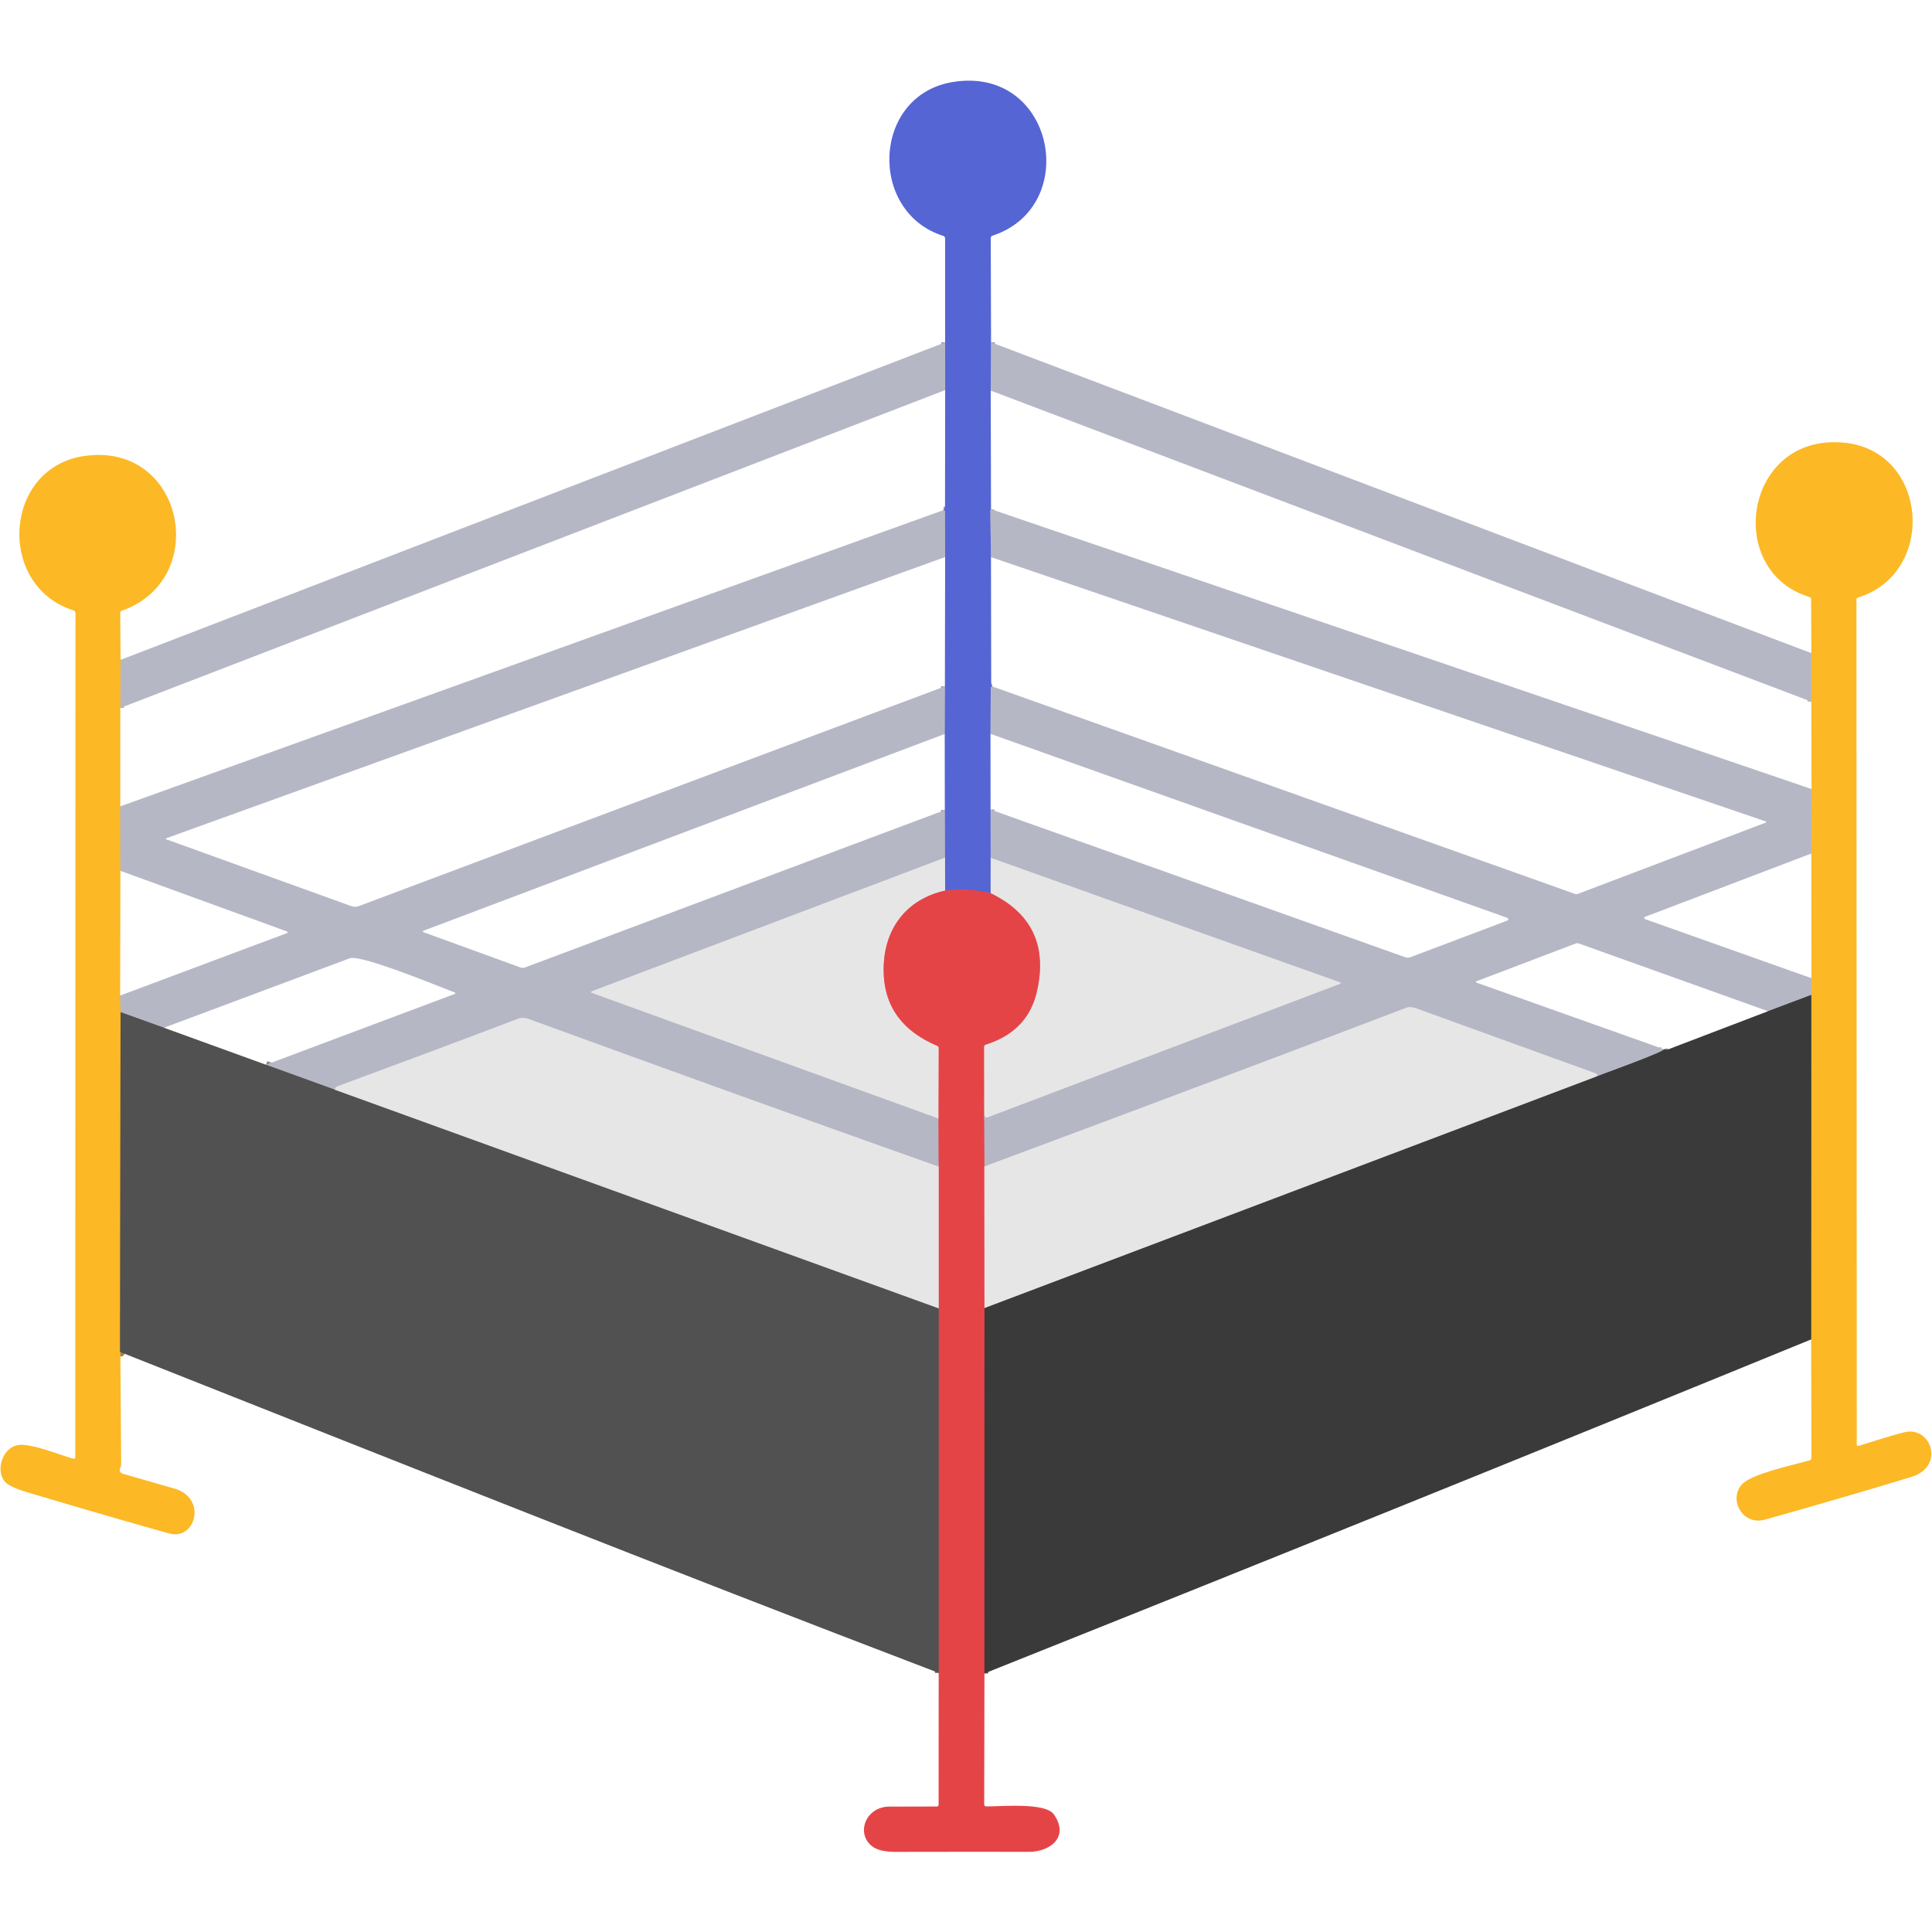
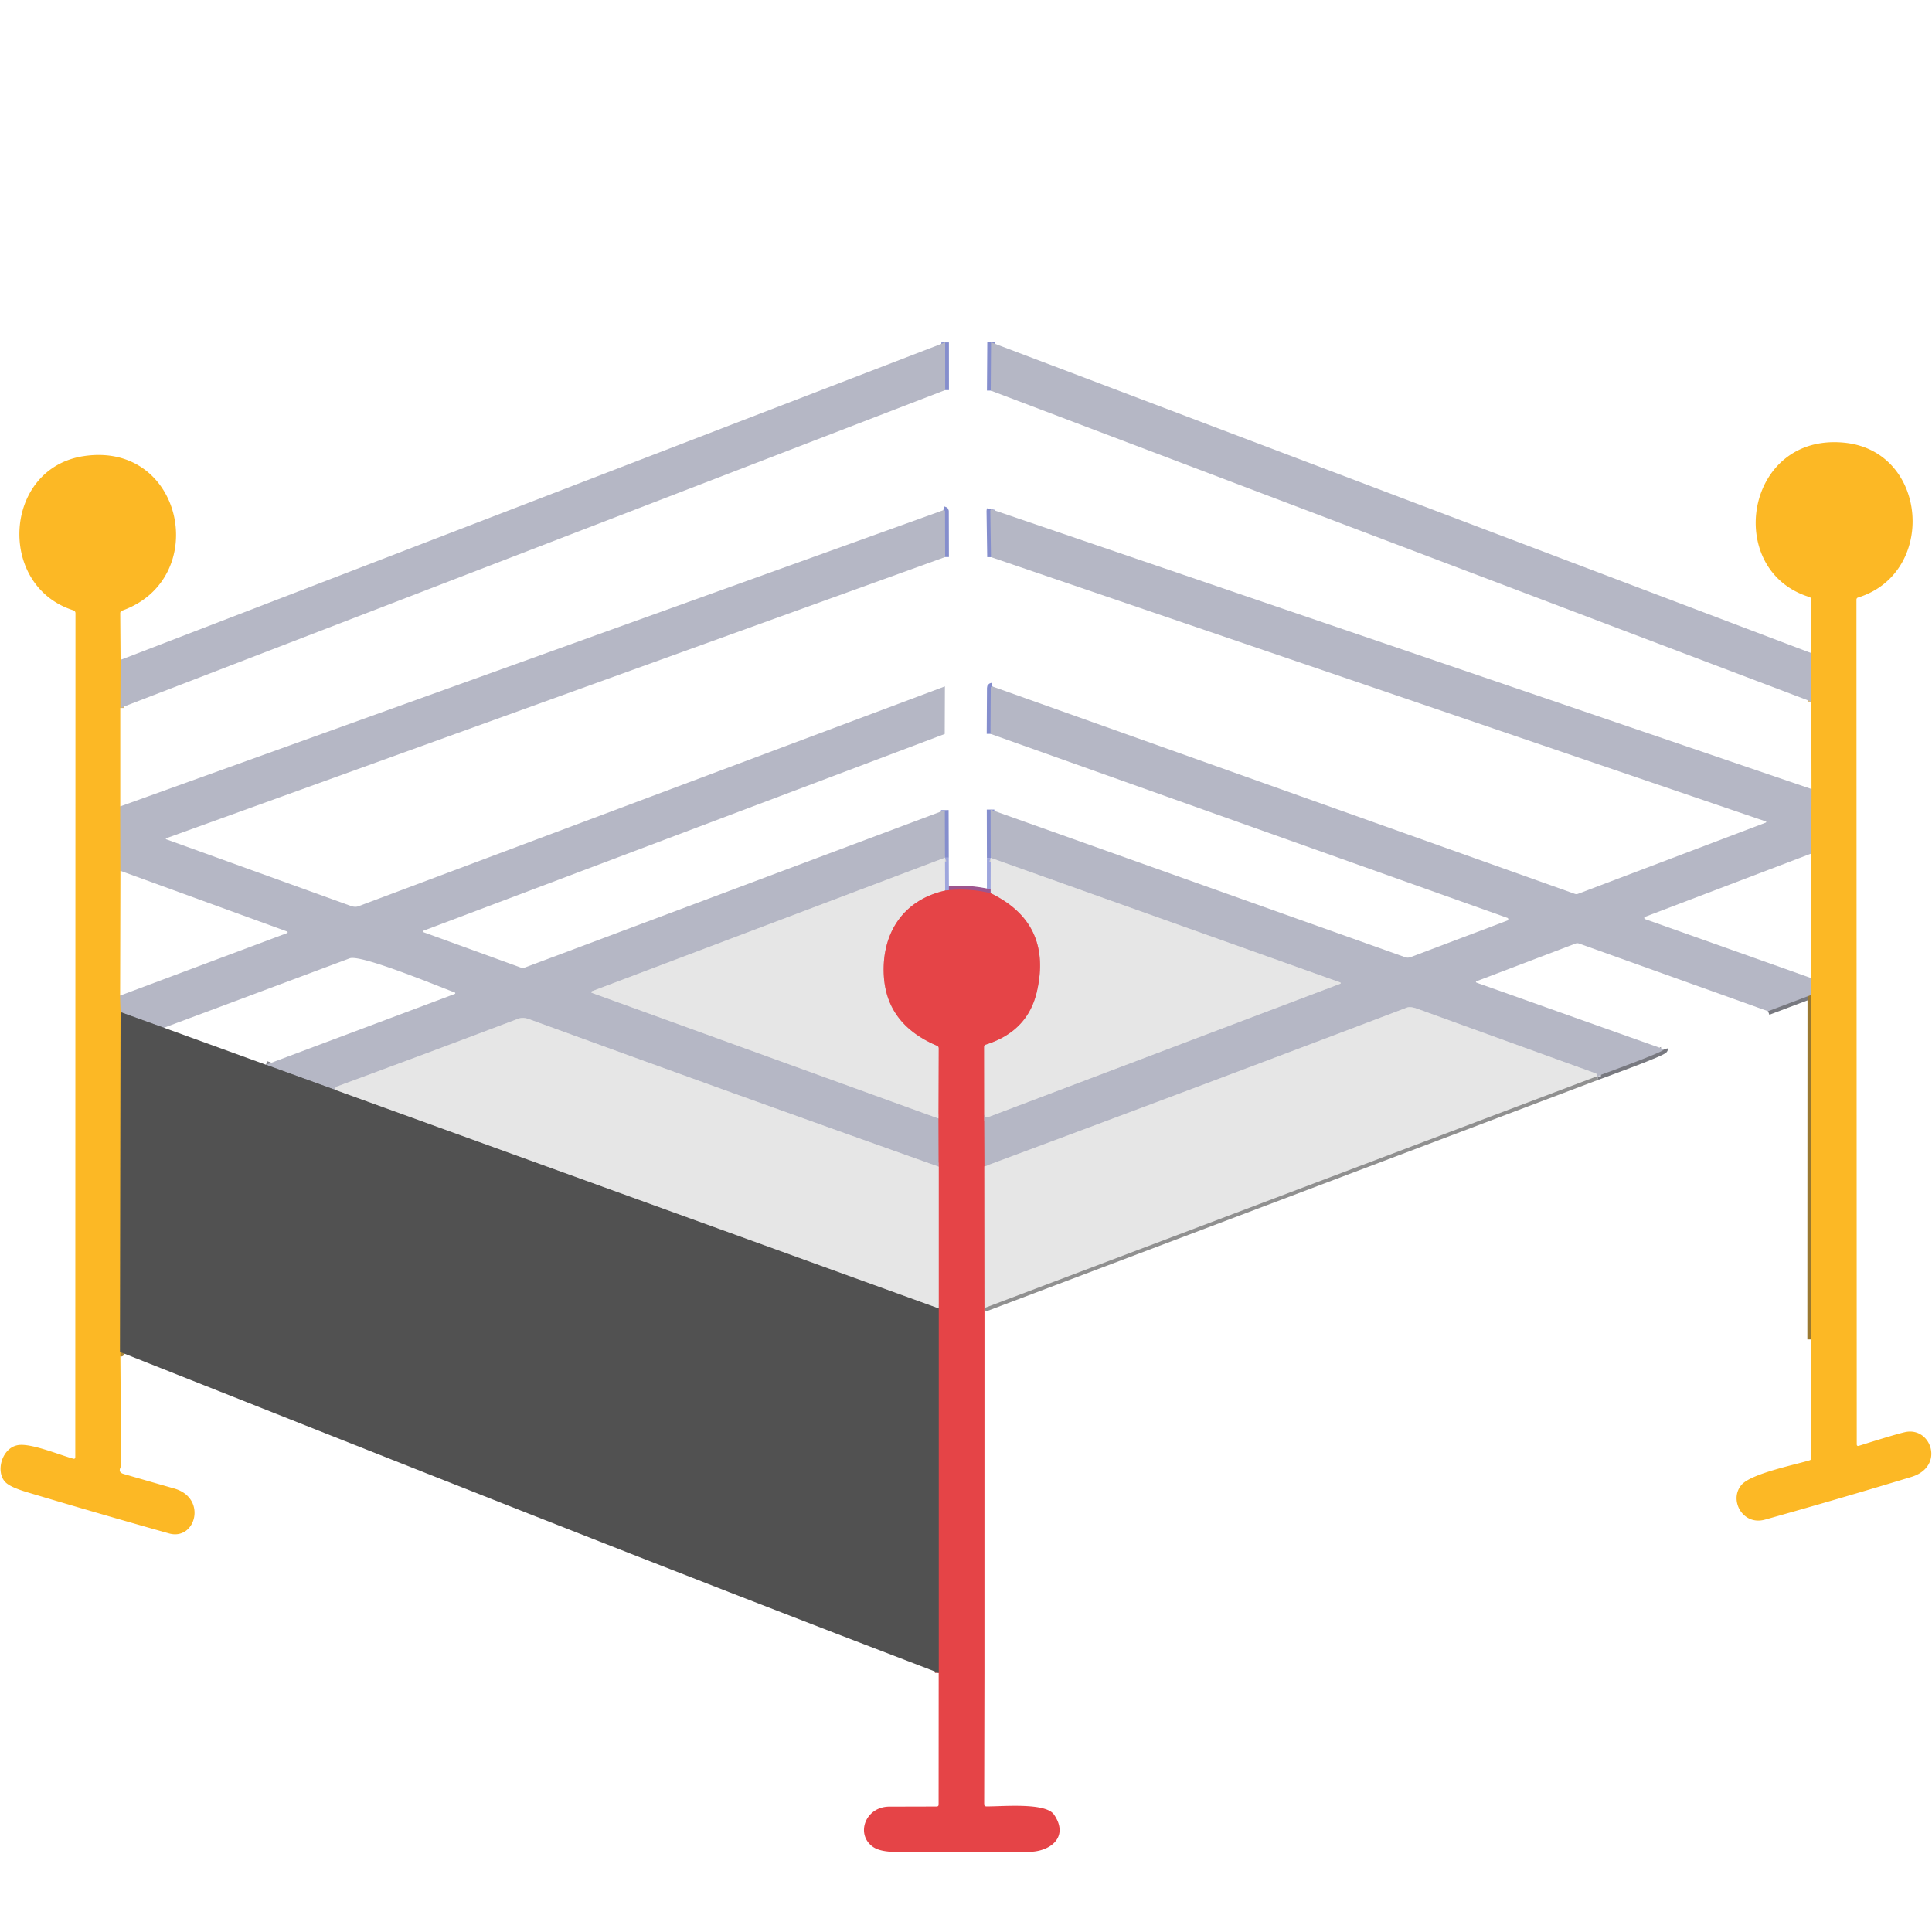
<svg xmlns="http://www.w3.org/2000/svg" version="1.1" viewBox="0.00 0.00 512.00 512.00">
  <g stroke-width="2.00" fill="none" stroke-linecap="butt">
    <path stroke="#858ecd" vector-effect="non-scaling-stroke" d="   M 262.64 90.72   L 262.55 103.51" />
    <path stroke="#858ecd" vector-effect="non-scaling-stroke" d="   M 262.63 134.94   Q 262.62 135.00 262.55 135.08   Q 262.44 135.21 262.44 135.33   L 262.62 147.64" />
    <path stroke="#858ecd" vector-effect="non-scaling-stroke" d="   M 263.01 181.93   Q 262.87 181.97 262.74 182.00   Q 262.56 182.06 262.56 182.25   L 262.49 194.48" />
    <path stroke="#858ecd" vector-effect="non-scaling-stroke" d="   M 262.51 214.55   L 262.54 227.34" />
    <path stroke="#9ea6dd" vector-effect="non-scaling-stroke" d="   M 262.54 227.34   L 262.53 236.71" />
    <path stroke="#9d558e" vector-effect="non-scaling-stroke" d="   M 262.53 236.71   Q 256.51 235.25 250.47 236.02" />
    <path stroke="#9ea6dd" vector-effect="non-scaling-stroke" d="   M 250.47 236.02   L 250.43 227.30" />
    <path stroke="#858ecd" vector-effect="non-scaling-stroke" d="   M 250.43 227.30   L 250.39 214.68" />
-     <path stroke="#858ecd" vector-effect="non-scaling-stroke" d="   M 250.36 194.51   L 250.41 181.90" />
    <path stroke="#858ecd" vector-effect="non-scaling-stroke" d="   M 250.47 147.62   L 250.44 135.49   Q 250.44 135.30 250.26 135.25   Q 250.13 135.22 250.00 135.20" />
    <path stroke="#858ecd" vector-effect="non-scaling-stroke" d="   M 250.48 103.38   L 250.47 90.74" />
    <path stroke="#e69597" vector-effect="non-scaling-stroke" d="   M 260.87 309.13   L 260.90 346.63" />
-     <path stroke="#903f41" vector-effect="non-scaling-stroke" d="   M 260.90 346.63   L 260.89 443.47" />
    <path stroke="#9b4b4c" vector-effect="non-scaling-stroke" d="   M 248.76 443.34   L 248.76 346.72" />
    <path stroke="#e69597" vector-effect="non-scaling-stroke" d="   M 248.76 346.72   L 248.76 309.19" />
    <path stroke="#e69597" vector-effect="non-scaling-stroke" d="   M 260.79 295.23   L 260.77 277.47   A 0.68 0.68 0.0 0 1 261.25 276.82   Q 272.36 273.32 274.78 262.79   Q 278.95 244.67 262.53 236.71" />
    <path stroke="#787980" vector-effect="non-scaling-stroke" d="   M 480.01 263.66   L 468.55 267.98" />
    <path stroke="#787980" vector-effect="non-scaling-stroke" d="   M 440.99 278.07   C 441.16 278.72 425.00 284.55 423.25 285.21" />
    <path stroke="#cecfd6" vector-effect="non-scaling-stroke" d="   M 423.25 285.21   Q 423.27 285.06 423.26 284.92   A 0.53 0.51 9.0 0 0 422.92 284.47   Q 399.24 275.92 375.56 267.32   Q 373.77 266.67 372.80 267.04   Q 317.26 288.16 260.87 309.13" />
    <path stroke="#cd7e86" vector-effect="non-scaling-stroke" d="   M 260.87 309.13   L 260.79 295.23" />
    <path stroke="#cecfd6" vector-effect="non-scaling-stroke" d="   M 260.79 295.23   L 260.97 295.73   Q 261.17 296.30 261.73 296.09   L 355.02 260.76   Q 355.65 260.53 355.02 260.30   L 262.54 227.34" />
    <path stroke="#d9b875" vector-effect="non-scaling-stroke" d="   M 31.87 187.62   L 31.95 174.87" />
    <path stroke="#e69597" vector-effect="non-scaling-stroke" d="   M 250.47 236.02   C 239.47 238.47 233.73 247.16 234.20 258.17   Q 234.76 271.38 248.32 277.13   Q 248.78 277.32 248.78 277.82   L 248.72 296.41" />
    <path stroke="#d9b875" vector-effect="non-scaling-stroke" d="   M 480.03 173.09   L 480.02 185.94" />
    <path stroke="#cecfd6" vector-effect="non-scaling-stroke" d="   M 250.43 227.30   L 157.00 262.64   Q 156.29 262.91 157.00 263.17   L 248.72 296.41" />
    <path stroke="#cd7e86" vector-effect="non-scaling-stroke" d="   M 248.72 296.41   L 248.76 309.19" />
    <path stroke="#cecfd6" vector-effect="non-scaling-stroke" d="   M 248.76 309.19   Q 194.14 289.78 139.96 270.00   C 139.23 269.74 138.21 269.65 137.37 269.96   Q 113.38 279.06 89.31 287.93   C 88.90 288.08 88.73 288.37 88.73 288.78" />
    <path stroke="#83848b" vector-effect="non-scaling-stroke" d="   M 88.73 288.78   L 70.49 282.17" />
    <path stroke="#83848b" vector-effect="non-scaling-stroke" d="   M 43.44 272.36   L 31.95 268.23" />
    <path stroke="#9c9c9c" vector-effect="non-scaling-stroke" d="   M 88.73 288.78   L 248.76 346.72" />
    <path stroke="#909090" vector-effect="non-scaling-stroke" d="   M 260.90 346.63   L 423.25 285.21" />
    <path stroke="#9b7930" vector-effect="non-scaling-stroke" d="   M 479.97 354.96   L 480.01 263.66" />
    <path stroke="#d9b875" vector-effect="non-scaling-stroke" d="   M 480.01 263.66   L 480.05 259.23" />
    <path stroke="#d9b875" vector-effect="non-scaling-stroke" d="   M 480.02 226.19   L 480.07 209.10" />
    <path stroke="#d9b875" vector-effect="non-scaling-stroke" d="   M 31.87 213.70   L 31.91 230.78" />
    <path stroke="#d9b875" vector-effect="non-scaling-stroke" d="   M 31.83 263.84   L 31.95 268.23" />
    <path stroke="#a7853b" vector-effect="non-scaling-stroke" d="   M 31.95 268.23   L 31.81 358.12   Q 31.81 358.19 31.85 358.24   Q 32.23 358.71 31.89 358.31" />
  </g>
-   <path fill="#5565d4" d="   M 262.64 90.72   L 262.55 103.51   L 262.63 134.94   Q 262.62 135.00 262.55 135.08   Q 262.44 135.21 262.44 135.33   L 262.62 147.64   L 262.68 181.25   Q 262.68 181.49 262.82 181.68   L 263.01 181.93   Q 262.87 181.97 262.74 182.00   Q 262.56 182.06 262.56 182.25   L 262.49 194.48   L 262.51 214.55   L 262.54 227.34   L 262.53 236.71   Q 256.51 235.25 250.47 236.02   L 250.43 227.30   L 250.39 214.68   L 250.36 194.51   L 250.41 181.90   L 250.47 147.62   L 250.44 135.49   Q 250.44 135.30 250.26 135.25   Q 250.13 135.22 250.00 135.20   Q 250.04 135.06 250.21 134.99   Q 250.44 134.90 250.44 134.66   L 250.48 103.38   L 250.47 90.74   L 250.46 63.19   Q 250.46 62.68 249.97 62.52   C 229.96 56.15 231.16 25.28 252.42 21.75   C 279.35 17.27 286.68 54.67 263.03 62.46   Q 262.56 62.62 262.56 63.12   L 262.64 90.72   Z" />
  <path fill="#b5b7c5" d="   M 250.47 90.74   L 250.48 103.38   L 31.87 187.62   L 31.95 174.87   L 250.47 90.74   Z" />
  <path fill="#b5b7c5" d="   M 262.64 90.72   L 480.03 173.09   L 480.02 185.94   L 262.55 103.51   L 262.64 90.72   Z" />
  <path fill="#fcb825" d="   M 479.97 354.96   L 480.01 263.66   L 480.05 259.23   L 480.02 226.19   L 480.07 209.10   L 480.02 185.94   L 480.03 173.09   L 479.96 158.88   Q 479.96 158.34 479.45 158.19   C 456.72 151.14 462.43 114.69 488.77 117.32   C 511.00 119.53 513.37 151.87 492.39 158.35   A 0.59 0.57 -9.0 0 0 491.98 158.90   L 492.06 382.72   Q 492.06 383.33 492.64 383.15   Q 502.09 380.17 504.76 379.55   C 511.79 377.90 515.52 388.67 506.53 391.40   Q 487.18 397.27 467.72 402.72   C 461.80 404.37 458.09 397.44 461.54 393.48   C 464.11 390.53 475.47 388.23 479.55 387.00   A 0.70 0.70 0.0 0 0 480.05 386.33   L 479.97 354.96   Z" />
  <path fill="#fcb825" d="   M 31.95 174.87   L 31.87 187.62   L 31.87 213.70   L 31.91 230.78   L 31.83 263.84   L 31.95 268.23   L 31.81 358.12   Q 31.81 358.19 31.85 358.24   Q 32.23 358.71 31.89 358.31   L 32.11 387.94   A 2.23 2.18 -34.0 0 1 31.91 388.90   C 31.48 389.87 31.85 390.35 32.82 390.63   Q 39.51 392.57 46.18 394.47   C 54.98 396.98 51.87 408.37 44.78 406.37   Q 25.95 401.07 7.22 395.46   Q 2.92 394.17 1.57 392.92   C -1.37 390.19 0.48 383.48 4.98 382.94   C 8.47 382.52 15.76 385.56 19.39 386.56   Q 19.95 386.71 19.95 386.13   L 20.00 162.50   A 0.80 0.78 -81.6 0 0 19.45 161.74   C -0.88 155.31 0.83 124.13 22.16 120.88   C 48.66 116.85 56.06 153.38 32.36 161.82   Q 31.85 162.00 31.86 162.54   L 31.95 174.87   Z" />
  <path fill="#b5b7c5" d="   M 262.63 134.94   L 480.07 209.10   L 480.02 226.19   L 435.96 242.97   A 0.33 0.32 44.4 0 0 435.97 243.58   L 480.05 259.23   L 480.01 263.66   L 468.55 267.98   L 418.46 250.05   Q 417.98 249.88 417.51 250.06   L 391.49 259.96   Q 390.78 260.23 391.49 260.48   L 440.99 278.07   C 441.16 278.72 425.00 284.55 423.25 285.21   Q 423.27 285.06 423.26 284.92   A 0.53 0.51 9.0 0 0 422.92 284.47   Q 399.24 275.92 375.56 267.32   Q 373.77 266.67 372.80 267.04   Q 317.26 288.16 260.87 309.13   L 260.79 295.23   L 260.97 295.73   Q 261.17 296.30 261.73 296.09   L 355.02 260.76   Q 355.65 260.53 355.02 260.30   L 262.54 227.34   L 262.51 214.55   L 372.32 253.65   Q 373.10 253.93 373.88 253.63   L 399.46 243.96   A 0.38 0.38 0.0 0 0 399.45 243.24   L 262.49 194.48   L 262.56 182.25   Q 262.56 182.06 262.74 182.00   Q 262.87 181.97 263.01 181.93   L 417.34 236.88   Q 417.77 237.03 418.19 236.87   L 467.79 218.06   Q 468.39 217.83 467.78 217.63   L 262.62 147.64   L 262.44 135.33   Q 262.44 135.21 262.55 135.08   Q 262.62 135.00 262.63 134.94   Z" />
  <path fill="#b5b7c5" d="   M 250.00 135.20   Q 250.13 135.22 250.26 135.25   Q 250.44 135.30 250.44 135.49   L 250.47 147.62   L 44.21 222.09   Q 43.67 222.29 44.21 222.48   Q 68.57 231.28 92.93 240.07   Q 94.11 240.49 94.94 240.18   Q 172.47 211.10 250.41 181.90   L 250.36 194.51   L 112.43 246.57   Q 111.70 246.85 112.43 247.12   L 138.06 256.43   Q 138.56 256.61 139.05 256.42   L 250.39 214.68   L 250.43 227.30   L 157.00 262.64   Q 156.29 262.91 157.00 263.17   L 248.72 296.41   L 248.76 309.19   Q 194.14 289.78 139.96 270.00   C 139.23 269.74 138.21 269.65 137.37 269.96   Q 113.38 279.06 89.31 287.93   C 88.90 288.08 88.73 288.37 88.73 288.78   L 70.49 282.17   L 120.52 263.40   A 0.21 0.21 0.0 0 0 120.52 263.01   C 116.30 261.45 95.64 252.85 92.66 253.97   Q 68.39 263.05 43.44 272.36   L 31.95 268.23   L 31.83 263.84   L 76.09 247.27   A 0.22 0.22 0.0 0 0 76.09 246.86   L 31.91 230.78   L 31.87 213.70   L 250.00 135.20   Z" />
  <path fill="#e6e6e6" d="   M 250.43 227.30   L 250.47 236.02   C 239.47 238.47 233.73 247.16 234.20 258.17   Q 234.76 271.38 248.32 277.13   Q 248.78 277.32 248.78 277.82   L 248.72 296.41   L 157.00 263.17   Q 156.29 262.91 157.00 262.64   L 250.43 227.30   Z" />
  <path fill="#e6e6e6" d="   M 262.54 227.34   L 355.02 260.30   Q 355.65 260.53 355.02 260.76   L 261.73 296.09   Q 261.17 296.30 260.97 295.73   L 260.79 295.23   L 260.77 277.47   A 0.68 0.68 0.0 0 1 261.25 276.82   Q 272.36 273.32 274.78 262.79   Q 278.95 244.67 262.53 236.71   L 262.54 227.34   Z" />
  <path fill="#e54447" d="   M 262.53 236.71   Q 278.95 244.67 274.78 262.79   Q 272.36 273.32 261.25 276.82   A 0.68 0.68 0.0 0 0 260.77 277.47   L 260.79 295.23   L 260.87 309.13   L 260.90 346.63   L 260.89 443.47   L 260.82 478.12   Q 260.82 478.70 261.39 478.71   C 265.36 478.78 277.04 477.58 279.31 480.87   C 283.44 486.86 278.29 490.76 272.60 490.76   Q 255.06 490.73 237.53 490.77   Q 233.20 490.78 231.28 489.39   C 226.69 486.07 229.32 478.79 235.69 478.77   Q 241.95 478.76 248.21 478.74   Q 248.74 478.74 248.74 478.21   L 248.76 443.34   L 248.76 346.72   L 248.76 309.19   L 248.72 296.41   L 248.78 277.82   Q 248.78 277.32 248.32 277.13   Q 234.76 271.38 234.20 258.17   C 233.73 247.16 239.47 238.47 250.47 236.02   Q 256.51 235.25 262.53 236.71   Z" />
-   <path fill="#3a3a3a" d="   M 480.01 263.66   L 479.97 354.96   Q 370.74 399.66 260.89 443.47   L 260.90 346.63   L 423.25 285.21   C 425.00 284.55 441.16 278.72 440.99 278.07   Q 441.12 278.03 441.31 278.15   Q 441.56 278.29 441.82 278.19   L 468.55 267.98   L 480.01 263.66   Z" />
  <path fill="#e6e6e6" d="   M 423.25 285.21   L 260.90 346.63   L 260.87 309.13   Q 317.26 288.16 372.80 267.04   Q 373.77 266.67 375.56 267.32   Q 399.24 275.92 422.92 284.47   A 0.53 0.51 9.0 0 1 423.26 284.92   Q 423.27 285.06 423.25 285.21   Z" />
  <path fill="#515151" d="   M 31.95 268.23   L 43.44 272.36   L 70.49 282.17   L 88.73 288.78   L 248.76 346.72   L 248.76 443.34   C 176.20 415.65 104.18 386.95 31.89 358.31   Q 32.23 358.71 31.85 358.24   Q 31.81 358.19 31.81 358.12   L 31.95 268.23   Z" />
  <path fill="#e6e6e6" d="   M 248.76 309.19   L 248.76 346.72   L 88.73 288.78   C 88.73 288.37 88.90 288.08 89.31 287.93   Q 113.38 279.06 137.37 269.96   C 138.21 269.65 139.23 269.74 139.96 270.00   Q 194.14 289.78 248.76 309.19   Z" />
</svg>